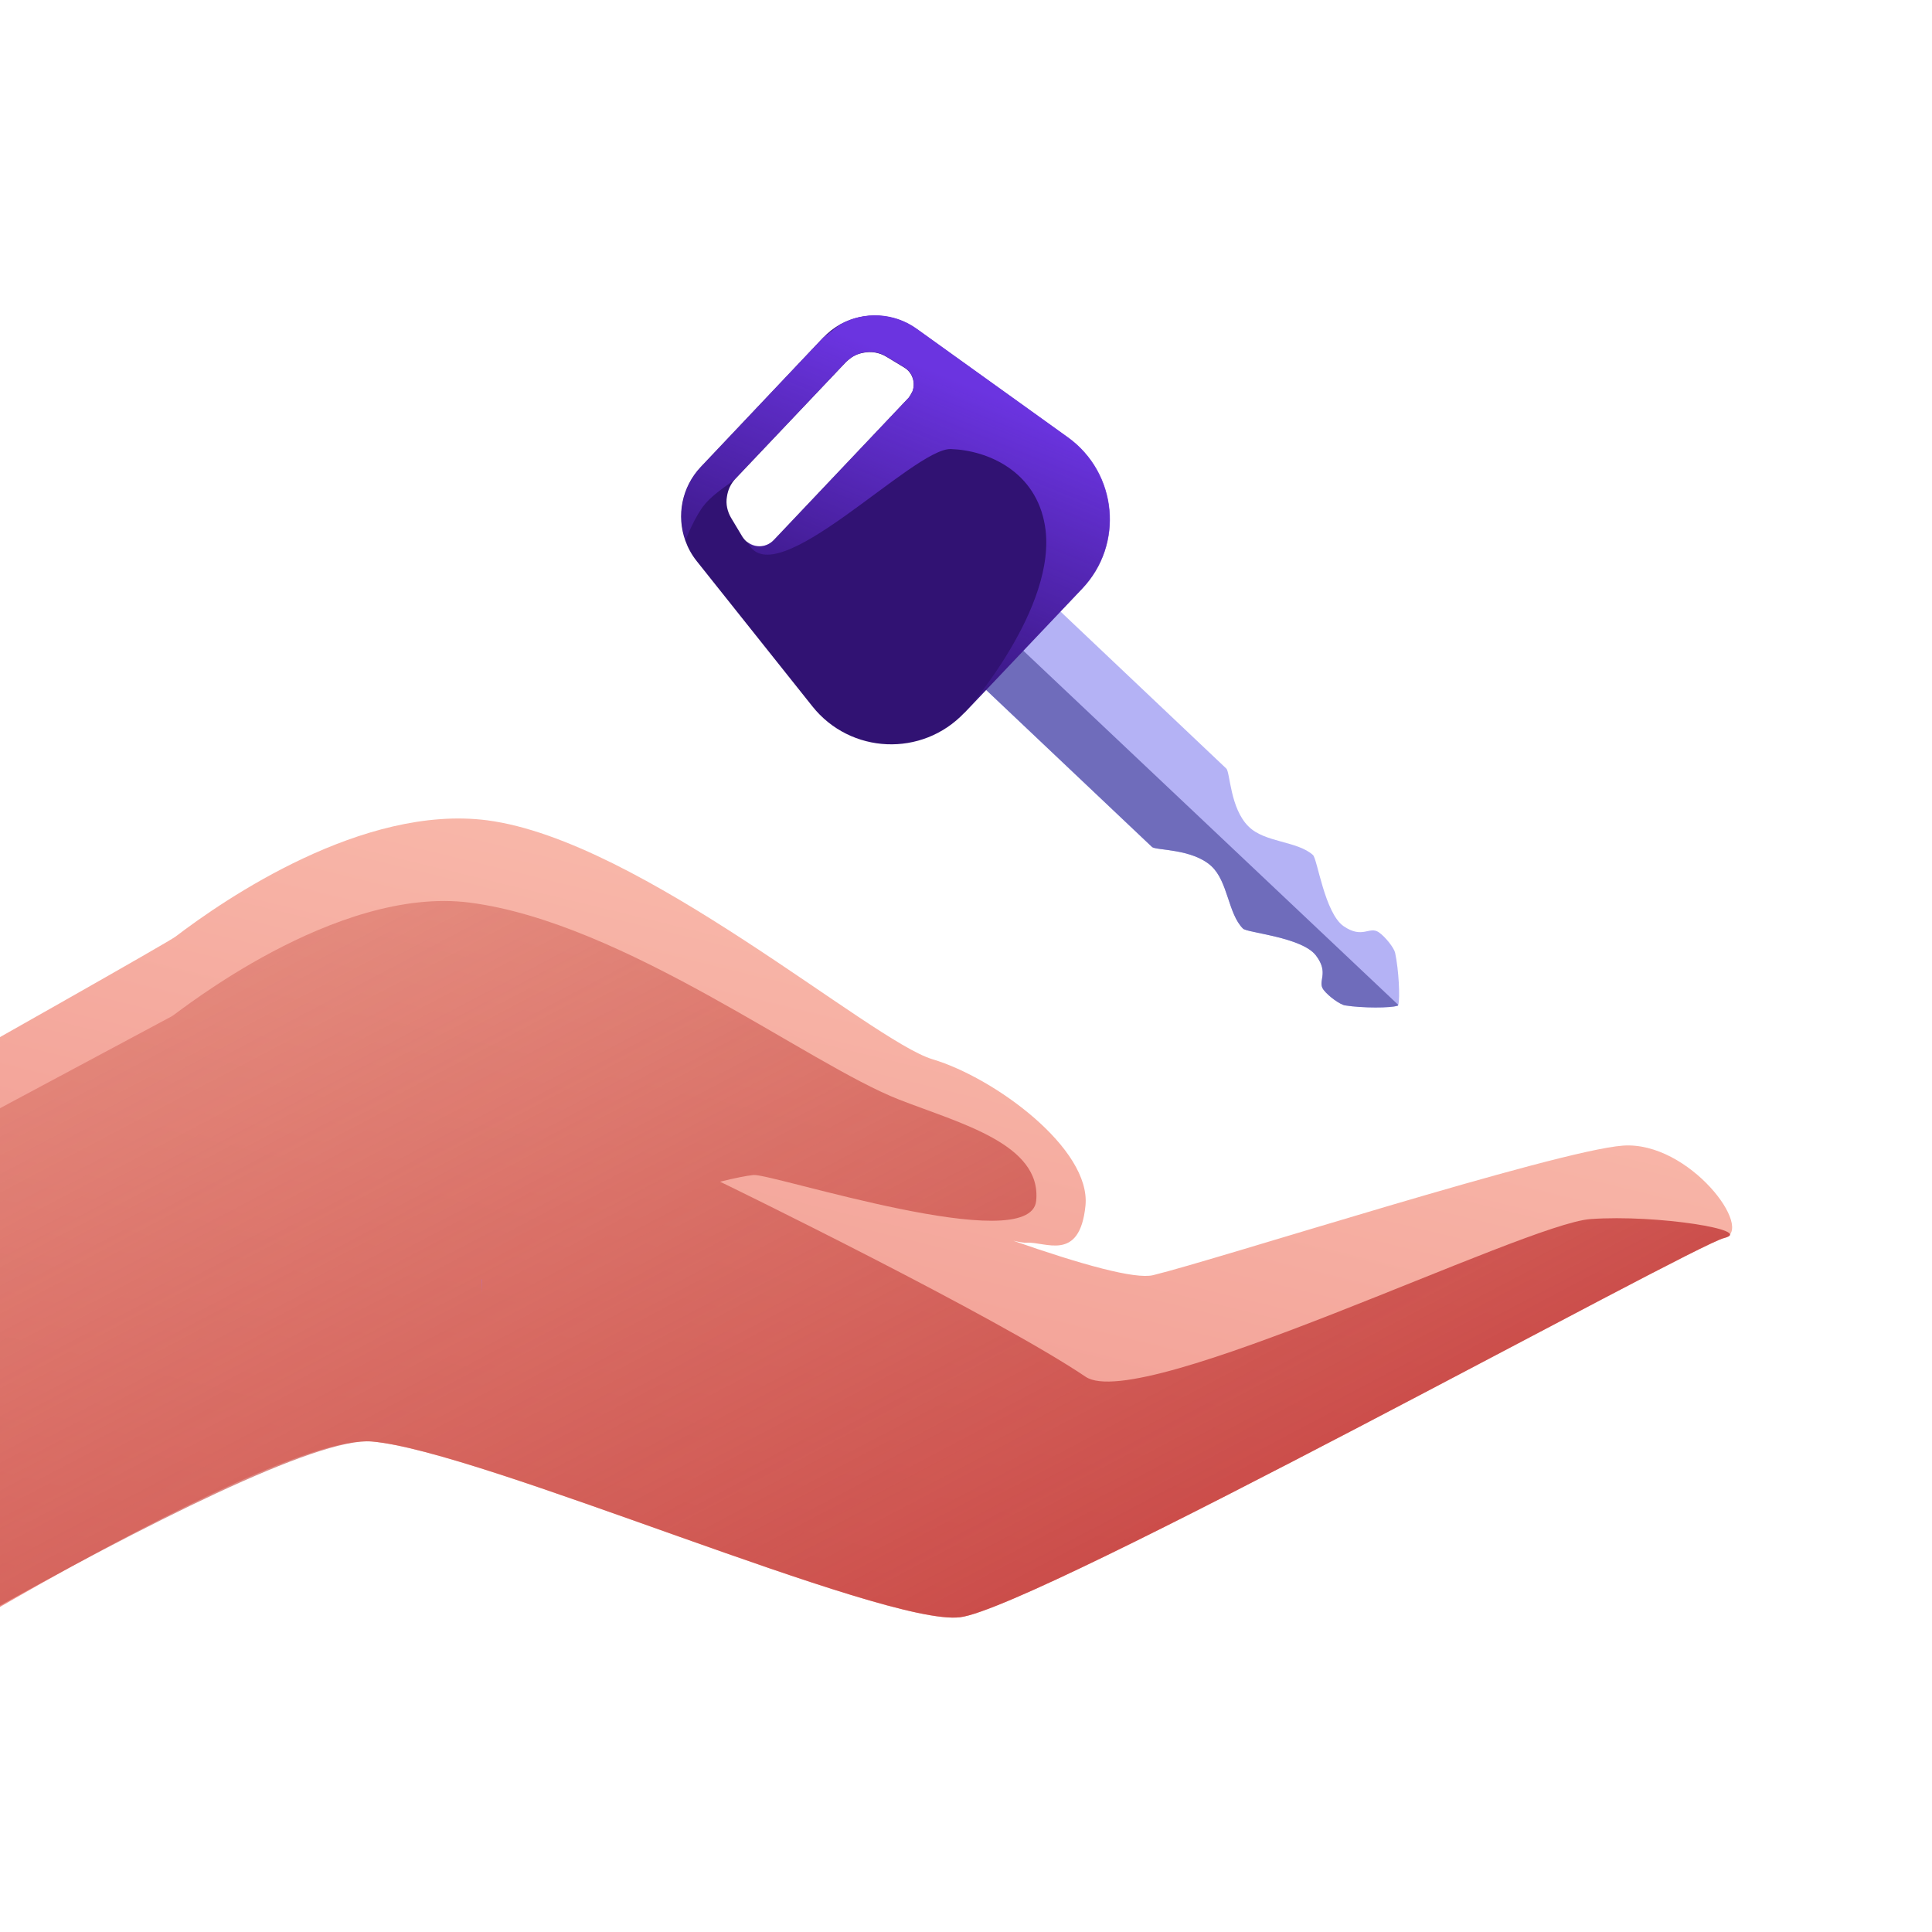
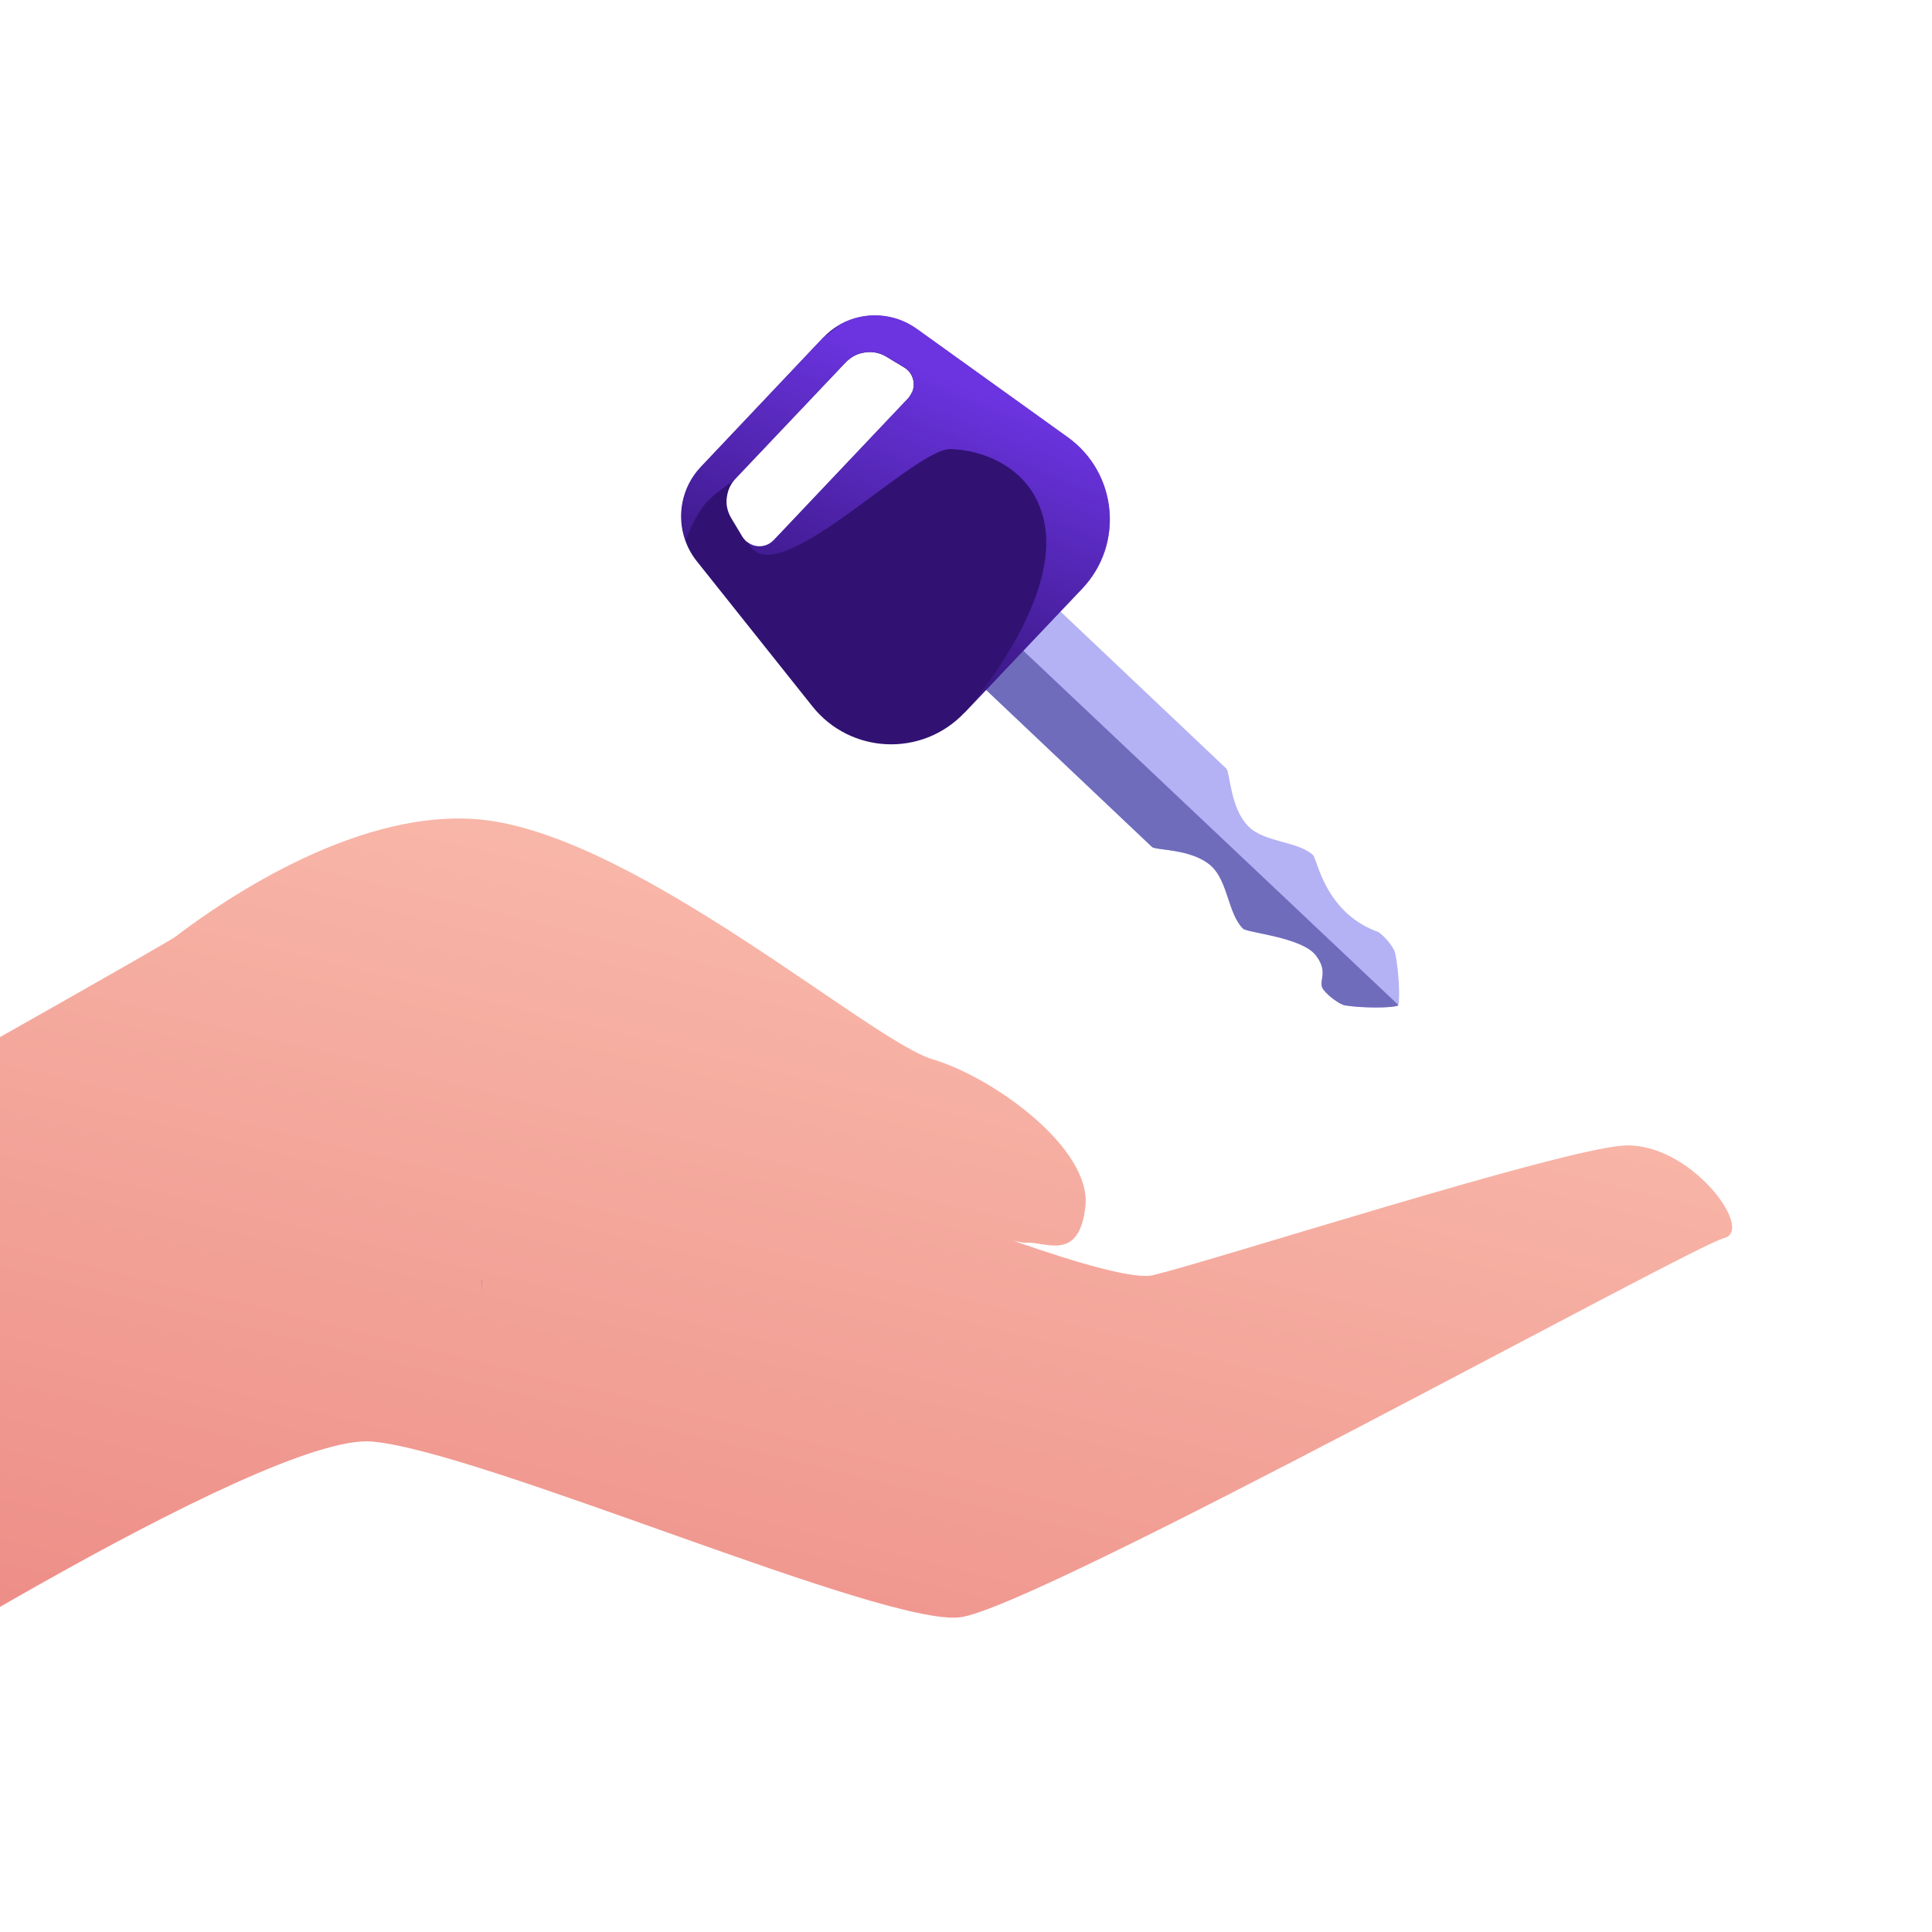
<svg xmlns="http://www.w3.org/2000/svg" width="56" height="56" viewBox="0 0 56 56" fill="none">
  <g clip-path="url(#clip0_9400_234632)">
    <path d="M13.971 37.084L13.957 37.483V37.087L13.971 37.084Z" fill="#FF92B9" />
-     <path d="M33.394 24.55C33.502 24.652 34.547 24.593 35.108 25.1C35.598 25.547 35.593 26.479 36.029 26.916C36.153 27.04 37.727 27.158 38.142 27.692C38.546 28.22 38.169 28.441 38.368 28.694C38.514 28.883 38.848 29.12 38.988 29.142C39.495 29.223 40.314 29.217 40.503 29.152C40.503 29.152 40.514 29.152 40.519 29.147C40.524 29.142 40.524 29.142 40.53 29.126C40.584 28.937 40.546 28.118 40.438 27.616C40.406 27.476 40.158 27.153 39.958 27.018C39.689 26.84 39.495 27.223 38.945 26.846C38.395 26.463 38.185 24.895 38.056 24.782C37.598 24.372 36.66 24.426 36.191 23.957C35.652 23.429 35.658 22.383 35.544 22.276L30.683 17.673L28.527 19.947L33.389 24.55H33.394Z" fill="#B4B2F5" />
+     <path d="M33.394 24.55C33.502 24.652 34.547 24.593 35.108 25.1C35.598 25.547 35.593 26.479 36.029 26.916C36.153 27.04 37.727 27.158 38.142 27.692C38.546 28.22 38.169 28.441 38.368 28.694C38.514 28.883 38.848 29.12 38.988 29.142C39.495 29.223 40.314 29.217 40.503 29.152C40.503 29.152 40.514 29.152 40.519 29.147C40.524 29.142 40.524 29.142 40.53 29.126C40.584 28.937 40.546 28.118 40.438 27.616C40.406 27.476 40.158 27.153 39.958 27.018C38.395 26.463 38.185 24.895 38.056 24.782C37.598 24.372 36.66 24.426 36.191 23.957C35.652 23.429 35.658 22.383 35.544 22.276L30.683 17.673L28.527 19.947L33.389 24.55H33.394Z" fill="#B4B2F5" />
    <path d="M29.604 18.811L28.531 19.948L33.393 24.55C33.5 24.653 34.546 24.593 35.106 25.1C35.597 25.547 35.592 26.48 36.028 26.916C36.152 27.04 37.726 27.159 38.141 27.692C38.545 28.221 38.168 28.442 38.367 28.695C38.513 28.884 38.847 29.121 38.987 29.142C39.493 29.223 40.313 29.218 40.501 29.153C40.501 29.153 40.512 29.153 40.517 29.148C40.523 29.142 40.523 29.142 40.528 29.126L29.614 18.816L29.604 18.811Z" fill="#6F6CBB" />
    <path d="M27.953 20.665L31.365 17.065C32.583 15.782 32.383 13.718 30.95 12.683L26.574 9.541C25.911 9.062 25.043 9.024 24.359 9.401C24.17 9.504 24.003 9.638 23.852 9.795L20.311 13.535C19.761 14.117 19.605 14.947 19.864 15.669C19.939 15.879 20.047 16.079 20.193 16.262L23.545 20.471C24.65 21.862 26.73 21.953 27.953 20.66V20.665ZM26.434 11.368C26.412 11.417 26.385 11.46 26.358 11.498C26.353 11.514 26.342 11.525 26.331 11.536L22.429 15.653C22.224 15.869 21.912 15.89 21.691 15.734C21.621 15.691 21.567 15.632 21.518 15.556L21.195 15.017C21.082 14.828 21.033 14.607 21.071 14.397C21.098 14.203 21.179 14.025 21.314 13.88L24.515 10.501C24.542 10.474 24.569 10.447 24.601 10.425C24.725 10.317 24.865 10.253 25.021 10.226C25.242 10.177 25.485 10.215 25.69 10.339L26.207 10.652C26.46 10.803 26.547 11.115 26.439 11.368H26.434Z" fill="#311273" />
    <path d="M21.688 15.738H21.683C22.448 17.296 26.479 12.979 27.562 13.016C28.646 13.054 30.031 13.668 30.289 15.242C30.677 17.608 27.961 20.659 27.961 20.659L31.373 17.058C32.591 15.776 32.391 13.711 30.958 12.677L26.581 9.535C25.919 9.055 25.051 9.017 24.366 9.395H24.361L23.86 9.788L20.319 13.528C19.769 14.11 19.613 14.94 19.872 15.662C19.872 15.662 20.044 15.183 20.324 14.757C20.605 14.331 21.181 14.019 21.316 13.873L24.517 10.494C24.544 10.467 24.571 10.44 24.604 10.418C24.647 10.381 24.695 10.343 24.755 10.316C24.787 10.3 24.814 10.284 24.841 10.273C24.873 10.262 24.911 10.246 24.938 10.241C24.965 10.23 24.992 10.225 25.024 10.219C25.245 10.171 25.487 10.208 25.692 10.332L26.21 10.645C26.463 10.796 26.549 11.108 26.441 11.362C26.42 11.41 26.393 11.453 26.366 11.491C26.36 11.507 26.35 11.518 26.339 11.529L22.437 15.646C22.232 15.862 21.92 15.883 21.699 15.727L21.688 15.738Z" fill="url(#paint0_linear_9400_234632)" />
    <path d="M49.97 35.888C49.051 36.111 30.042 46.612 27.827 46.878C25.611 47.149 13.954 42.055 10.78 41.784C7.605 41.518 -6.037 50.224 -6.037 50.224L-15.281 38.667C-15.281 38.667 4.68 27.461 5.088 27.148C6.513 26.061 10.522 23.312 14.122 23.777C18.593 24.361 25.234 30.167 27.032 30.704C28.83 31.24 31.627 33.296 31.463 34.948C31.294 36.605 30.291 35.978 29.749 36.021C29.696 36.026 29.567 36.007 29.372 35.964C31.343 36.652 32.905 37.089 33.425 36.961C35.263 36.514 45.123 33.343 47.045 33.206C48.967 33.073 50.889 35.665 49.97 35.888Z" fill="url(#paint1_linear_9400_234632)" />
-     <path d="M49.971 35.886C49.052 36.109 30.043 46.61 27.828 46.876C25.613 47.147 13.955 42.053 10.781 41.782C7.607 41.516 -9.466 52.088 -9.466 52.088L-15.438 40.383L4.988 29.453C5.147 29.363 9.72 25.66 13.618 26.163C18.088 26.743 23.424 30.844 26.066 31.874C27.815 32.558 30.198 33.156 30.034 34.808C29.866 36.465 22.385 34.016 21.844 34.058C21.648 34.077 21.284 34.148 20.872 34.253C21.116 34.367 28.862 38.15 31.468 39.907C33.066 40.98 44.182 35.468 46.105 35.335C48.027 35.198 50.89 35.663 49.971 35.886Z" fill="url(#paint2_linear_9400_234632)" />
    <path d="M13.971 37.087L13.957 37.483V37.087H13.971Z" fill="#BF6DAC" />
  </g>
  <defs>
    <linearGradient id="paint0_linear_9400_234632" x1="29.58" y1="11.789" x2="25.961" y2="20.659" gradientUnits="userSpaceOnUse">
      <stop stop-color="#6B34E0" />
      <stop offset="1" stop-color="#6B34E0" stop-opacity="0" />
    </linearGradient>
    <linearGradient id="paint1_linear_9400_234632" x1="51.522" y1="16.814" x2="35.639" y2="81.859" gradientUnits="userSpaceOnUse">
      <stop stop-color="#FFCFBD" />
      <stop offset="1" stop-color="#E26666" />
    </linearGradient>
    <linearGradient id="paint2_linear_9400_234632" x1="39.706" y1="48.572" x2="11.318" y2="-5.254" gradientUnits="userSpaceOnUse">
      <stop stop-color="#C53E3E" />
      <stop offset="1" stop-color="#D4735D" stop-opacity="0" />
    </linearGradient>
    <clipPath id="clip0_9400_234632">
      <rect width="56" height="56" fill="white" />
    </clipPath>
  </defs>
</svg>